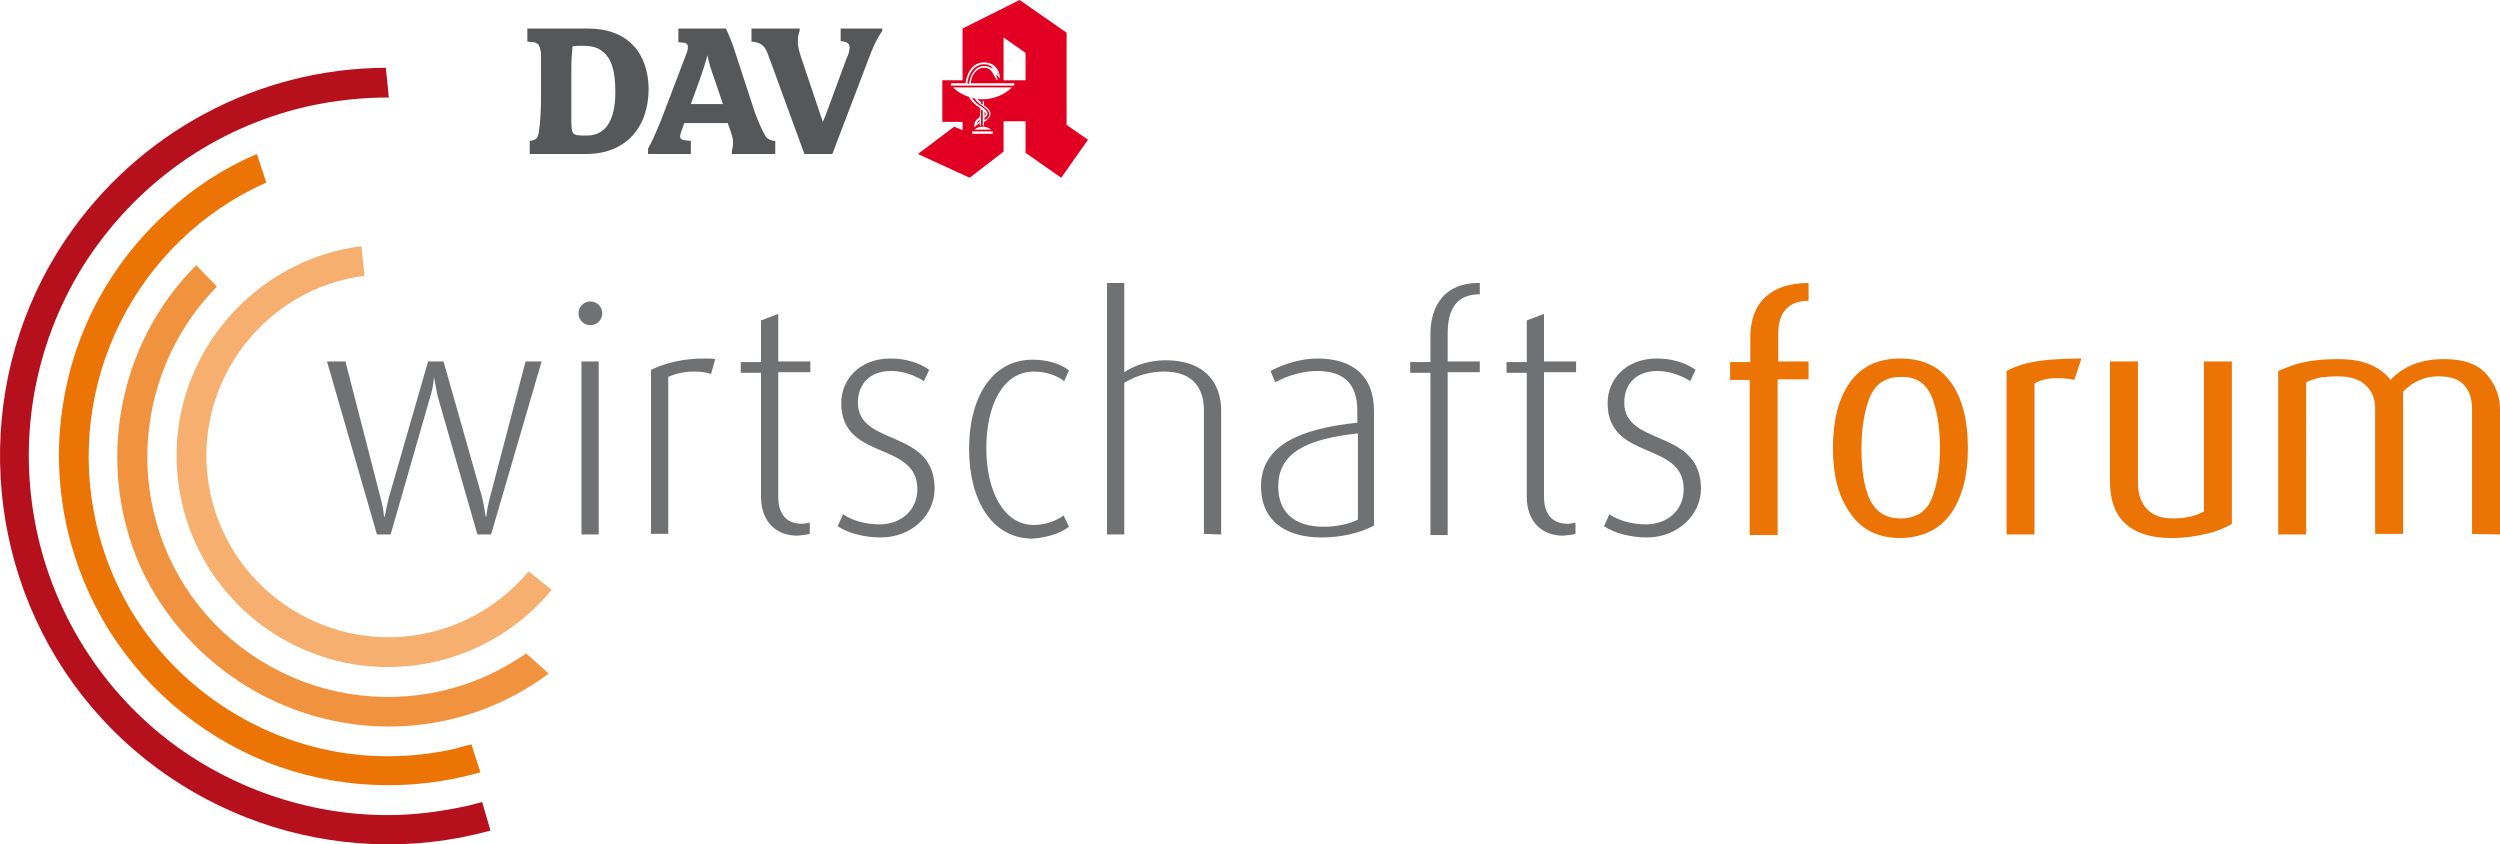
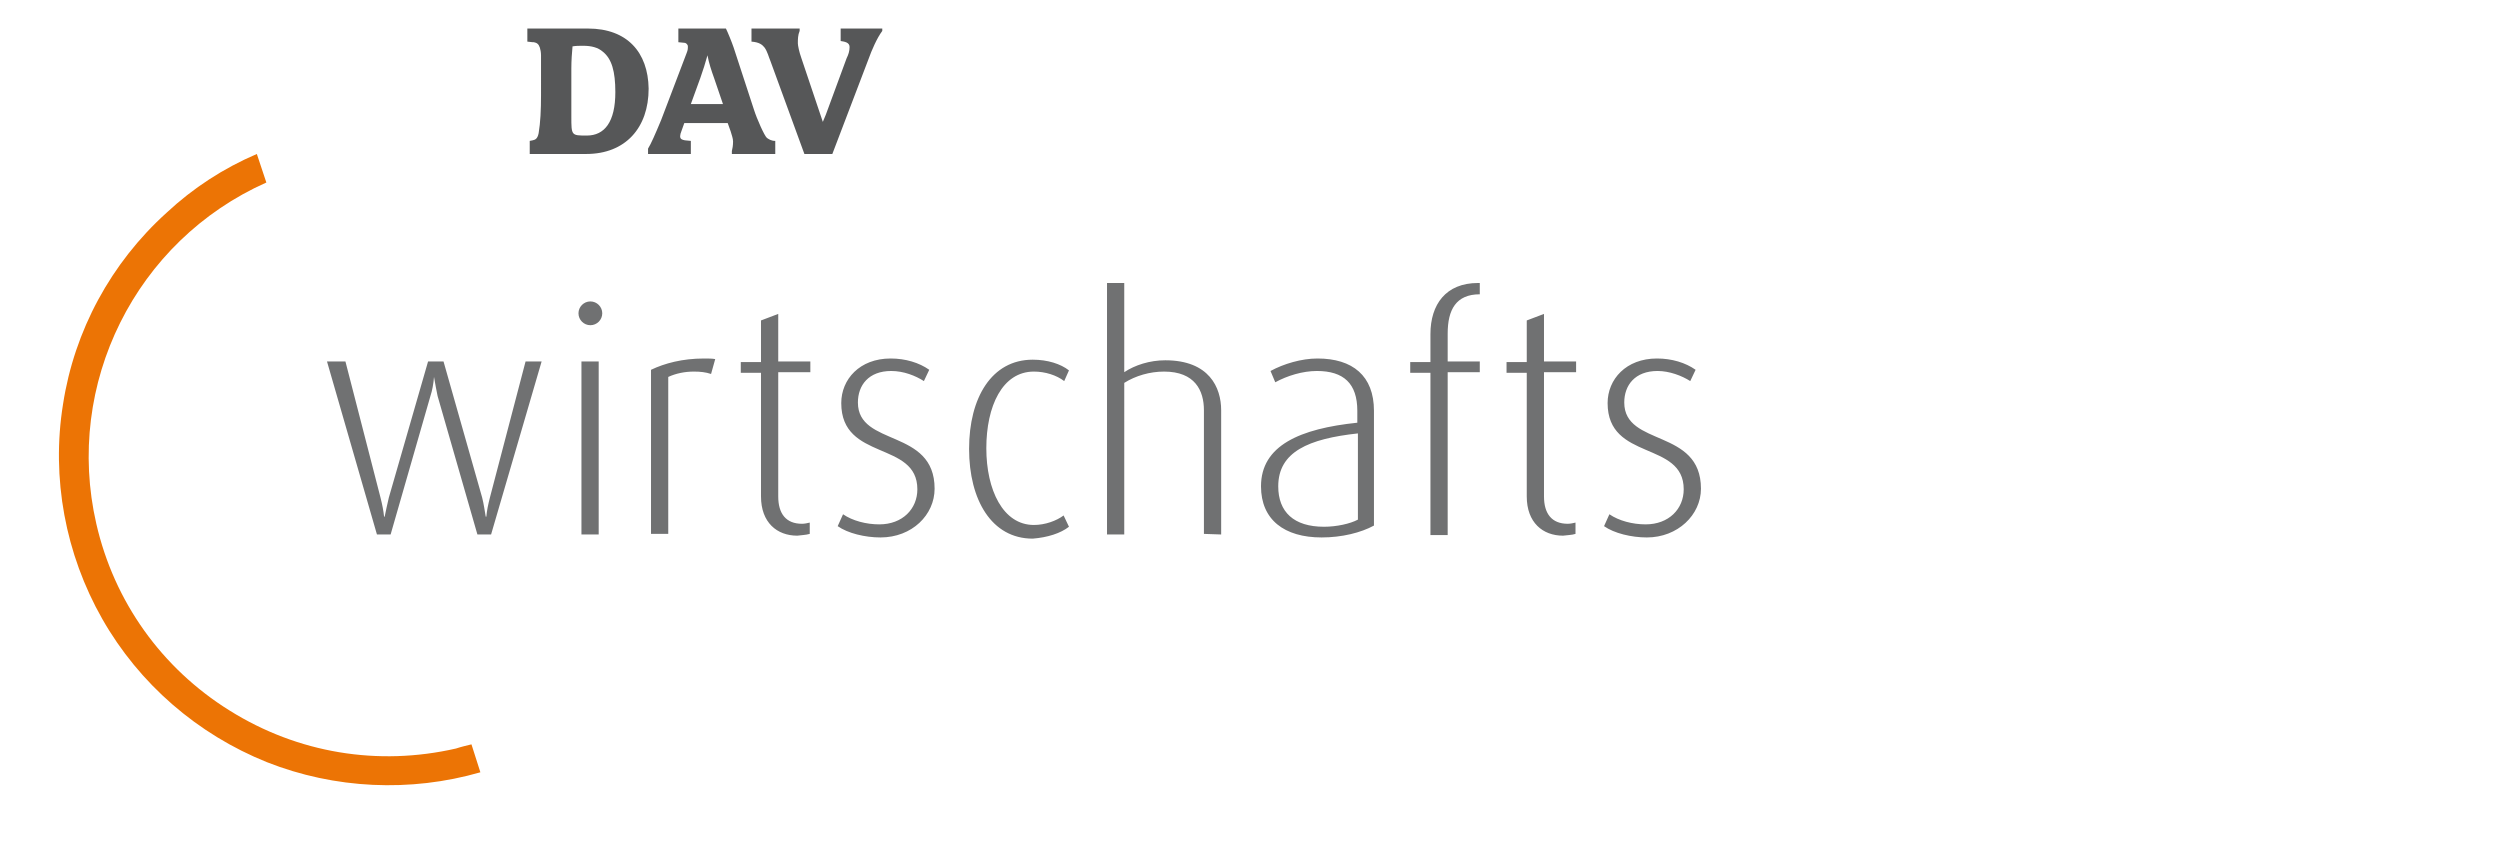
<svg xmlns="http://www.w3.org/2000/svg" version="1.1" id="Ebene_1" x="0px" y="0px" viewBox="0 0 420.5 142" style="enable-background:new 0 0 420.5 142;" xml:space="preserve">
  <style type="text/css"> .st0{fill:#B6101D;} .st1{fill:#EC7405;} .st2{fill:#F1923F;} .st3{fill:#F6AF6E;} .st4{fill:#707172;} .st5{fill:#E10021;} .st6{fill:#565758;} </style>
  <g id="DAV-WiFo">
-     <path class="st0" d="M12.4,115.1c15.9,21.9,44,31.8,70.1,24.6l-1.4-4.8c-0.7,0.2-1.5,0.4-2.3,0.6c-4.5,1-9,1.6-13.6,1.6h0 c-13.4,0-26.7-4.6-37.3-12.9c-10.8-8.5-18.4-20.5-21.5-33.9c-3.6-15.7-0.9-31.9,7.6-45.6C22.7,31,36,21.5,51.7,17.9 c4.5-1,9.1-1.5,13.7-1.5l-0.5-5c-21.6,0.1-41.7,10.9-53.8,28.8C-4.2,62.8-3.6,93,12.4,115.1" />
    <path class="st1" d="M79.3,125.2c-0.8,0.2-1.7,0.4-2.6,0.7c-13.1,3-26.6,0.8-38.1-6.4c-11.4-7.1-19.4-18.3-22.4-31.4 c-5.4-23.5,6.6-47.6,28.6-57.4l-1.6-4.8c-5.6,2.4-10.7,5.7-15.2,9.9C18.7,44.2,12.5,55.6,10.6,68c-2,12.4,0.4,25.2,6.6,36.1 c6.2,10.9,16,19.4,27.7,24.1c11.4,4.5,24.1,5.1,35.9,1.7L79.3,125.2z" />
-     <path class="st2" d="M68.5,122.1c8.6-0.6,16.8-3.6,23.8-8.8l-3.8-3.4c-4.3,3-9,5.1-14.1,6.3c-10.5,2.4-21.4,0.6-30.6-5.1 c-9.2-5.7-15.6-14.7-18-25.2c-3.1-13.5,1-27.9,10.7-37.7l-3.5-3.6c-13.2,13.2-17,33.5-9.4,50.7h0C31.5,112.6,49.5,123.4,68.5,122.1 " />
-     <path class="st3" d="M30.1,71.3L30.1,71.3c-2.4,16,6.2,31.6,21.1,38c14.5,6.3,31.6,2.1,41.6-10.1l-3.9-3.1 c-4.3,5.2-10.2,8.8-16.7,10.3c-16.4,3.8-32.9-6.5-36.7-22.9C31.7,67.1,42,50.7,58.4,46.9c0.9-0.2,1.9-0.4,2.9-0.5l-0.5-5 C45.1,43.4,32.5,55.7,30.1,71.3" />
-     <path class="st1" d="M304.2,63.8v-3h-5.1v-4.6c0-2,0.5-3.4,1.4-4.3s2.1-1.3,3.7-1.3v-3c-3.2,0-5.6,0.8-7.3,2.4 c-1.7,1.6-2.5,3.9-2.5,6.8v4.1H291v3h3.3v26.1h4.7V63.8L304.2,63.8L304.2,63.8z M328.2,86.3c1.9-2.8,2.8-6.4,2.8-10.9 c0-4.6-0.9-8.3-2.8-11c-1.9-2.7-4.7-4.1-8.6-4.1c-3.8,0-6.6,1.4-8.5,4.1c-1.9,2.7-2.8,6.4-2.8,11c0,4.5,0.9,8.1,2.9,10.9 c1.9,2.8,4.7,4.2,8.5,4.2C323.5,90.4,326.3,89,328.2,86.3 M324.9,66.7c0.9,2.2,1.4,5.1,1.4,8.7c0,3.5-0.5,6.3-1.4,8.5 c-0.9,2.2-2.7,3.3-5.2,3.3c-2.5,0-4.2-1.1-5.2-3.2c-1-2.2-1.4-5-1.4-8.5c0-3.5,0.5-6.4,1.4-8.7c1-2.3,2.7-3.4,5.2-3.4 C322.2,63.3,323.9,64.4,324.9,66.7 M350.1,60.3c-3.3,0-5.9,0.2-7.7,0.5c-1.8,0.3-3.4,0.8-4.9,1.6v27.5h4.7V64.5 c1-0.6,2.3-0.9,3.8-0.9c1,0,2,0.1,2.9,0.3L350.1,60.3z M371.1,89.8c1.7-0.4,3.2-1,4.3-1.7V60.8h-4.7V86c-1.3,0.8-3.1,1.2-5.2,1.2 c-1.9,0-3.4-0.5-4.4-1.6c-1-1.1-1.5-2.5-1.5-4.4V60.8h-4.7V81c0,3,0.8,5.4,2.5,7c1.7,1.6,4.3,2.5,7.8,2.5 C367.4,90.5,369.4,90.2,371.1,89.8 M420.5,89.9v-21c0-2.3-0.8-4.3-2.3-6c-1.5-1.7-3.9-2.5-7.1-2.5c-2,0-3.7,0.3-5.2,0.9 c-1.5,0.6-2.8,1.5-3.8,2.6c-0.9-1.2-2.1-2-3.5-2.6c-1.4-0.6-3.2-0.9-5.4-0.9c-2.2,0-4.1,0.2-5.6,0.5c-1.5,0.3-3,0.9-4.4,1.5v27.5 h4.7V64.3c0.9-0.4,1.7-0.7,2.4-0.8c0.7-0.1,1.6-0.2,2.9-0.2c2.1,0,3.7,0.5,4.7,1.5c1.1,1,1.6,2.3,1.6,3.9v21.1h4.7V65.9 c1.6-1.7,3.6-2.6,6-2.6c2,0,3.4,0.5,4.3,1.5c0.9,1,1.3,2.4,1.3,4v21L420.5,89.9L420.5,89.9z" />
    <path class="st4" d="M91.1,60.8h-2.7l-6,22.9c-0.3,1.2-0.5,2.1-0.6,3.2h-0.1c-0.2-1.1-0.3-2-0.6-3.2l-6.5-22.9h-2.6l-6.6,22.9 c-0.3,1.2-0.5,2.3-0.7,3.2h-0.1c-0.1-1-0.3-2-0.6-3.2l-5.9-22.9h-3.1l8.4,29.1h2.3l6.7-23.3c0.3-0.9,0.5-2,0.6-3.2H73 c0.2,1.1,0.4,2.3,0.6,3.2l6.7,23.3h2.3L91.1,60.8z M101.3,52.7c0-1.1-0.9-2-2-2c-1.1,0-2,0.9-2,2c0,1.1,0.9,2,2,2 C100.4,54.7,101.3,53.8,101.3,52.7 M100.7,60.8h-2.9v29.1h2.9V60.8z M120.3,60.4c-0.5-0.1-1.1-0.1-1.9-0.1c-3.6,0-6.6,0.8-8.9,1.9 v27.6h2.9V63.4c1.3-0.6,2.8-0.9,4.3-0.9c1.1,0,2,0.1,2.9,0.4L120.3,60.4z M136.2,89.8v-1.9c-0.4,0.1-0.9,0.2-1.3,0.2 c-2.7,0-4-1.7-4-4.6V62.6h5.4v-1.8h-5.4v-8l-2.9,1.1v7h-3.4v1.8h3.4v20.8c0,4.4,2.7,6.6,6.1,6.6C134.8,90,135.5,90,136.2,89.8 M157.2,82.2c0-10.2-12.9-7-12.9-14.5c0-2.9,1.8-5.3,5.6-5.3c2.1,0,4.1,0.8,5.5,1.7l0.9-1.9c-1.7-1.2-4-1.9-6.5-1.9 c-5.2,0-8.3,3.5-8.3,7.5c0,9.8,12.8,6.3,12.8,14.5c0,3.3-2.5,5.9-6.4,5.9c-2.2,0-4.5-0.6-6.1-1.7l-0.9,2c1.7,1.2,4.6,1.9,7.2,1.9 C153.4,90.4,157.2,86.6,157.2,82.2 M179.8,88.6l-0.9-1.9c-1.2,0.9-3.1,1.6-5,1.6c-5.2,0-8-5.9-8-12.9c0-7.1,2.7-12.9,8-12.9 c1.9,0,3.8,0.6,5.1,1.6l0.8-1.8c-1.4-1.1-3.6-1.8-6.1-1.8c-6.9,0-10.7,6.4-10.7,15c0,8.6,3.8,15.1,10.7,15.1 C176.2,90.4,178.4,89.7,179.8,88.6 M205.4,89.9V69c0-3.8-2-8.4-9.4-8.4c-2.6,0-5.1,0.8-6.9,2v-15h-2.9v42.3h2.9V64.4 c1.9-1.2,4.3-1.9,6.7-1.9c5.2,0,6.7,3.2,6.7,6.5v20.8L205.4,89.9L205.4,89.9z M231.1,88.4V69.1c0-5.9-3.6-8.8-9.5-8.8 c-2.7,0-5.7,0.9-7.9,2.1l0.8,1.9c2-1.1,4.6-1.9,7-1.9c4.5,0,6.8,2.1,6.8,6.7v2c-9.6,1-16.2,3.8-16.2,10.7c0,5.6,3.9,8.6,10.2,8.6 C225.7,90.4,228.9,89.6,231.1,88.4 M228.4,87.4c-1.3,0.7-3.6,1.2-5.7,1.2c-5.1,0-7.7-2.5-7.7-6.8c0-5.8,5.1-8,13.4-8.9L228.4,87.4 L228.4,87.4L228.4,87.4z M248.9,62.6v-1.8h-5.4v-4.7c0-4,1.4-6.6,5.4-6.6v-1.9h-0.3c-5.4,0-8,3.6-8,8.6v4.7h-3.4v1.8h3.4v27.3h2.9 V62.6L248.9,62.6L248.9,62.6z M265,89.8v-1.9c-0.4,0.1-0.9,0.2-1.3,0.2c-2.7,0-4-1.7-4-4.6V62.6h5.4v-1.8h-5.4v-8l-2.9,1.1v7h-3.4 v1.8h3.4v20.8c0,4.4,2.7,6.6,6.1,6.6C263.6,90,264.4,90,265,89.8 M286.1,82.2c0-10.2-12.9-7-12.9-14.5c0-2.9,1.8-5.3,5.6-5.3 c2,0,4.1,0.8,5.5,1.7l0.9-1.9c-1.7-1.2-4-1.9-6.5-1.9c-5.2,0-8.3,3.5-8.3,7.5c0,9.8,12.8,6.3,12.8,14.5c0,3.3-2.5,5.9-6.4,5.9 c-2.2,0-4.5-0.6-6.1-1.7l-0.9,2c1.7,1.2,4.6,1.9,7.2,1.9C282.2,90.4,286.1,86.6,286.1,82.2" />
-     <path class="st5" d="M168.8,13.5h3.7V8.9l-3.7-2.6V13.5z M167.7,12.4v-0.2l0.1,0.1l0,0.3L167.7,12.4z M165.6,18.8 c0.1,0.1,0.2,0.2,0.2,0.4c0,0.1-0.1,0.2-0.2,0.3V18.8z M164.8,20.4c-0.2,0.1-0.3,0.2-0.6,0.5c0.2-0.4,0.4-0.6,0.6-0.8V20.4z M166.7,21.8c-0.4-0.3-0.9-0.5-1.4-0.5c-0.6,0-1,0.2-1.4,0.5H166.7z M163.5,22.5h3.5v-0.4h-3.5V22.5z M165.6,19.8 c0.2-0.1,0.5-0.4,0.5-0.7c0-0.3-0.4-0.7-0.8-1c-1-0.6-1.6-1.2-1.8-1.7l0.5,0.2c0.2,0.6,1.5,1.3,2.1,1.9c0.2,0.3,0.3,0.4,0.3,0.7 c0,0.4-0.3,0.8-0.8,1L165.6,19.8L165.6,19.8L165.6,19.8z M162.7,14c0.4-2.7,2-3.2,2.8-3.2c0.6,0,1.3,0.2,1.5,0.8 c-0.6-0.4-0.9-0.5-1.5-0.5c-1.3,0-2.3,1.3-2.5,3L162.7,14L162.7,14z M164.8,19.7c-0.8,0.5-1,1.1-0.9,1.7c0.2-0.2,0.5-0.5,0.9-0.7 v0.4h0.2v-2.7l0.3,0.2v2.5h0.2v-0.6c0.6-0.3,1.1-0.9,1.1-1.3c0-0.5-0.3-0.9-1.1-1.5v-0.7h-0.2v0.6l-0.3-0.2v-0.3h-0.2V17 c-0.1-0.1-0.3-0.2-0.4-0.4c0.3,0.1,0.5,0.1,0.8,0.1c1.9,0,3.7-0.7,5-2h-9.9c0.7,0.7,1.7,1.3,2.7,1.6c0.3,0.7,1.1,1.4,1.9,1.9 L164.8,19.7L164.8,19.7z M159.9,14.4h10.7V14h-7.3c0-1.2,0.9-2.6,2.2-2.6c0.8,0,1.2,0.3,1.7,1.3c0.2,0.4,0.3,0.5,0.5,0.8l0.1-0.1 l-0.3-0.9l0.7,0.7c-0.1-1.6-1-2.7-2.7-2.7c-2,0-2.9,1.9-3.1,3.5h-2.4L159.9,14.4L159.9,14.4z M160.5,21.3l1.4,0.6v-1.4h-3.4v-7h3.4 V4.8l9.6-4.8l7.9,5.5V21l3.6,2.5l-4.5,6.4l-6-4.2v-5.3h-3.7v5.1l-5.7,4.4l-8.7-4L160.5,21.3z" />
    <path class="st6" d="M120.1,13.1c-0.4-1.1-0.9-2.6-1.1-3.8c-0.3,1.1-0.8,2.7-1.2,3.8l-1.6,4.4h5.4L120.1,13.1z M123.1,25.9v-0.5 c0.1-0.4,0.2-0.9,0.2-1.6c0-0.5-0.2-1-0.4-1.7l-0.5-1.4h-7.3l-0.5,1.4c-0.1,0.2-0.2,0.6-0.2,0.8c0,0.5,0.3,0.6,0.8,0.7l1,0.1v2.2 H109V25c0.5-0.8,1.2-2.4,2.2-4.8l4.3-11.3c0.2-0.5,0.2-0.7,0.2-1.1c0-0.3-0.3-0.6-0.6-0.6l-1-0.1V4.8h8c0.3,0.6,1,2.3,1.3,3.2 l3.4,10.4c0.5,1.6,1.8,4.5,2.2,4.8c0.3,0.2,0.7,0.5,1.4,0.5v2.2L123.1,25.9L123.1,25.9L123.1,25.9z" />
    <path class="st6" d="M141.4,4.8v2.1c0.6,0.1,1.5,0.2,1.5,1c0,0.7-0.2,1.3-0.5,1.9l-3.5,9.5l-0.5,1.2l-3.6-10.7 c-0.4-1.1-0.6-2.2-0.6-2.5c0-0.7,0-1.4,0.3-2.1V4.8h-8.1V7c1.3,0.1,1.8,0.5,2.2,1c0.5,0.7,0.7,1.6,1,2.3l5.7,15.6h4.7l6.1-16 c0.5-1.4,1.4-3.5,2.3-4.7V4.8L141.4,4.8L141.4,4.8z" />
    <path class="st6" d="M103.5,15.5c0,5-1.8,7.3-4.8,7.3c-2.6,0-2.6,0-2.6-3.2V14c0-0.7,0-1.6,0-2.5c0-1.3,0.1-2.7,0.2-3.7 c0.6-0.1,1.1-0.1,1.8-0.1c1.4,0,2.5,0.3,3.3,1C102.9,9.9,103.5,12,103.5,15.5 M98.9,4.8H88.7v2.2l0.9,0.1l0.1,0c0,0,0.1,0,0.1,0 c0.5,0.1,0.8,0.3,1,0.9c0.1,0.3,0.2,0.8,0.2,1.3V16c0,2.5-0.1,4.6-0.4,6.4c-0.2,1-0.6,1.1-1,1.2l-0.5,0.1v2.2h9.5 c6.6,0,10.5-4.4,10.5-11C109,8.8,105.5,4.8,98.9,4.8" />
  </g>
</svg>